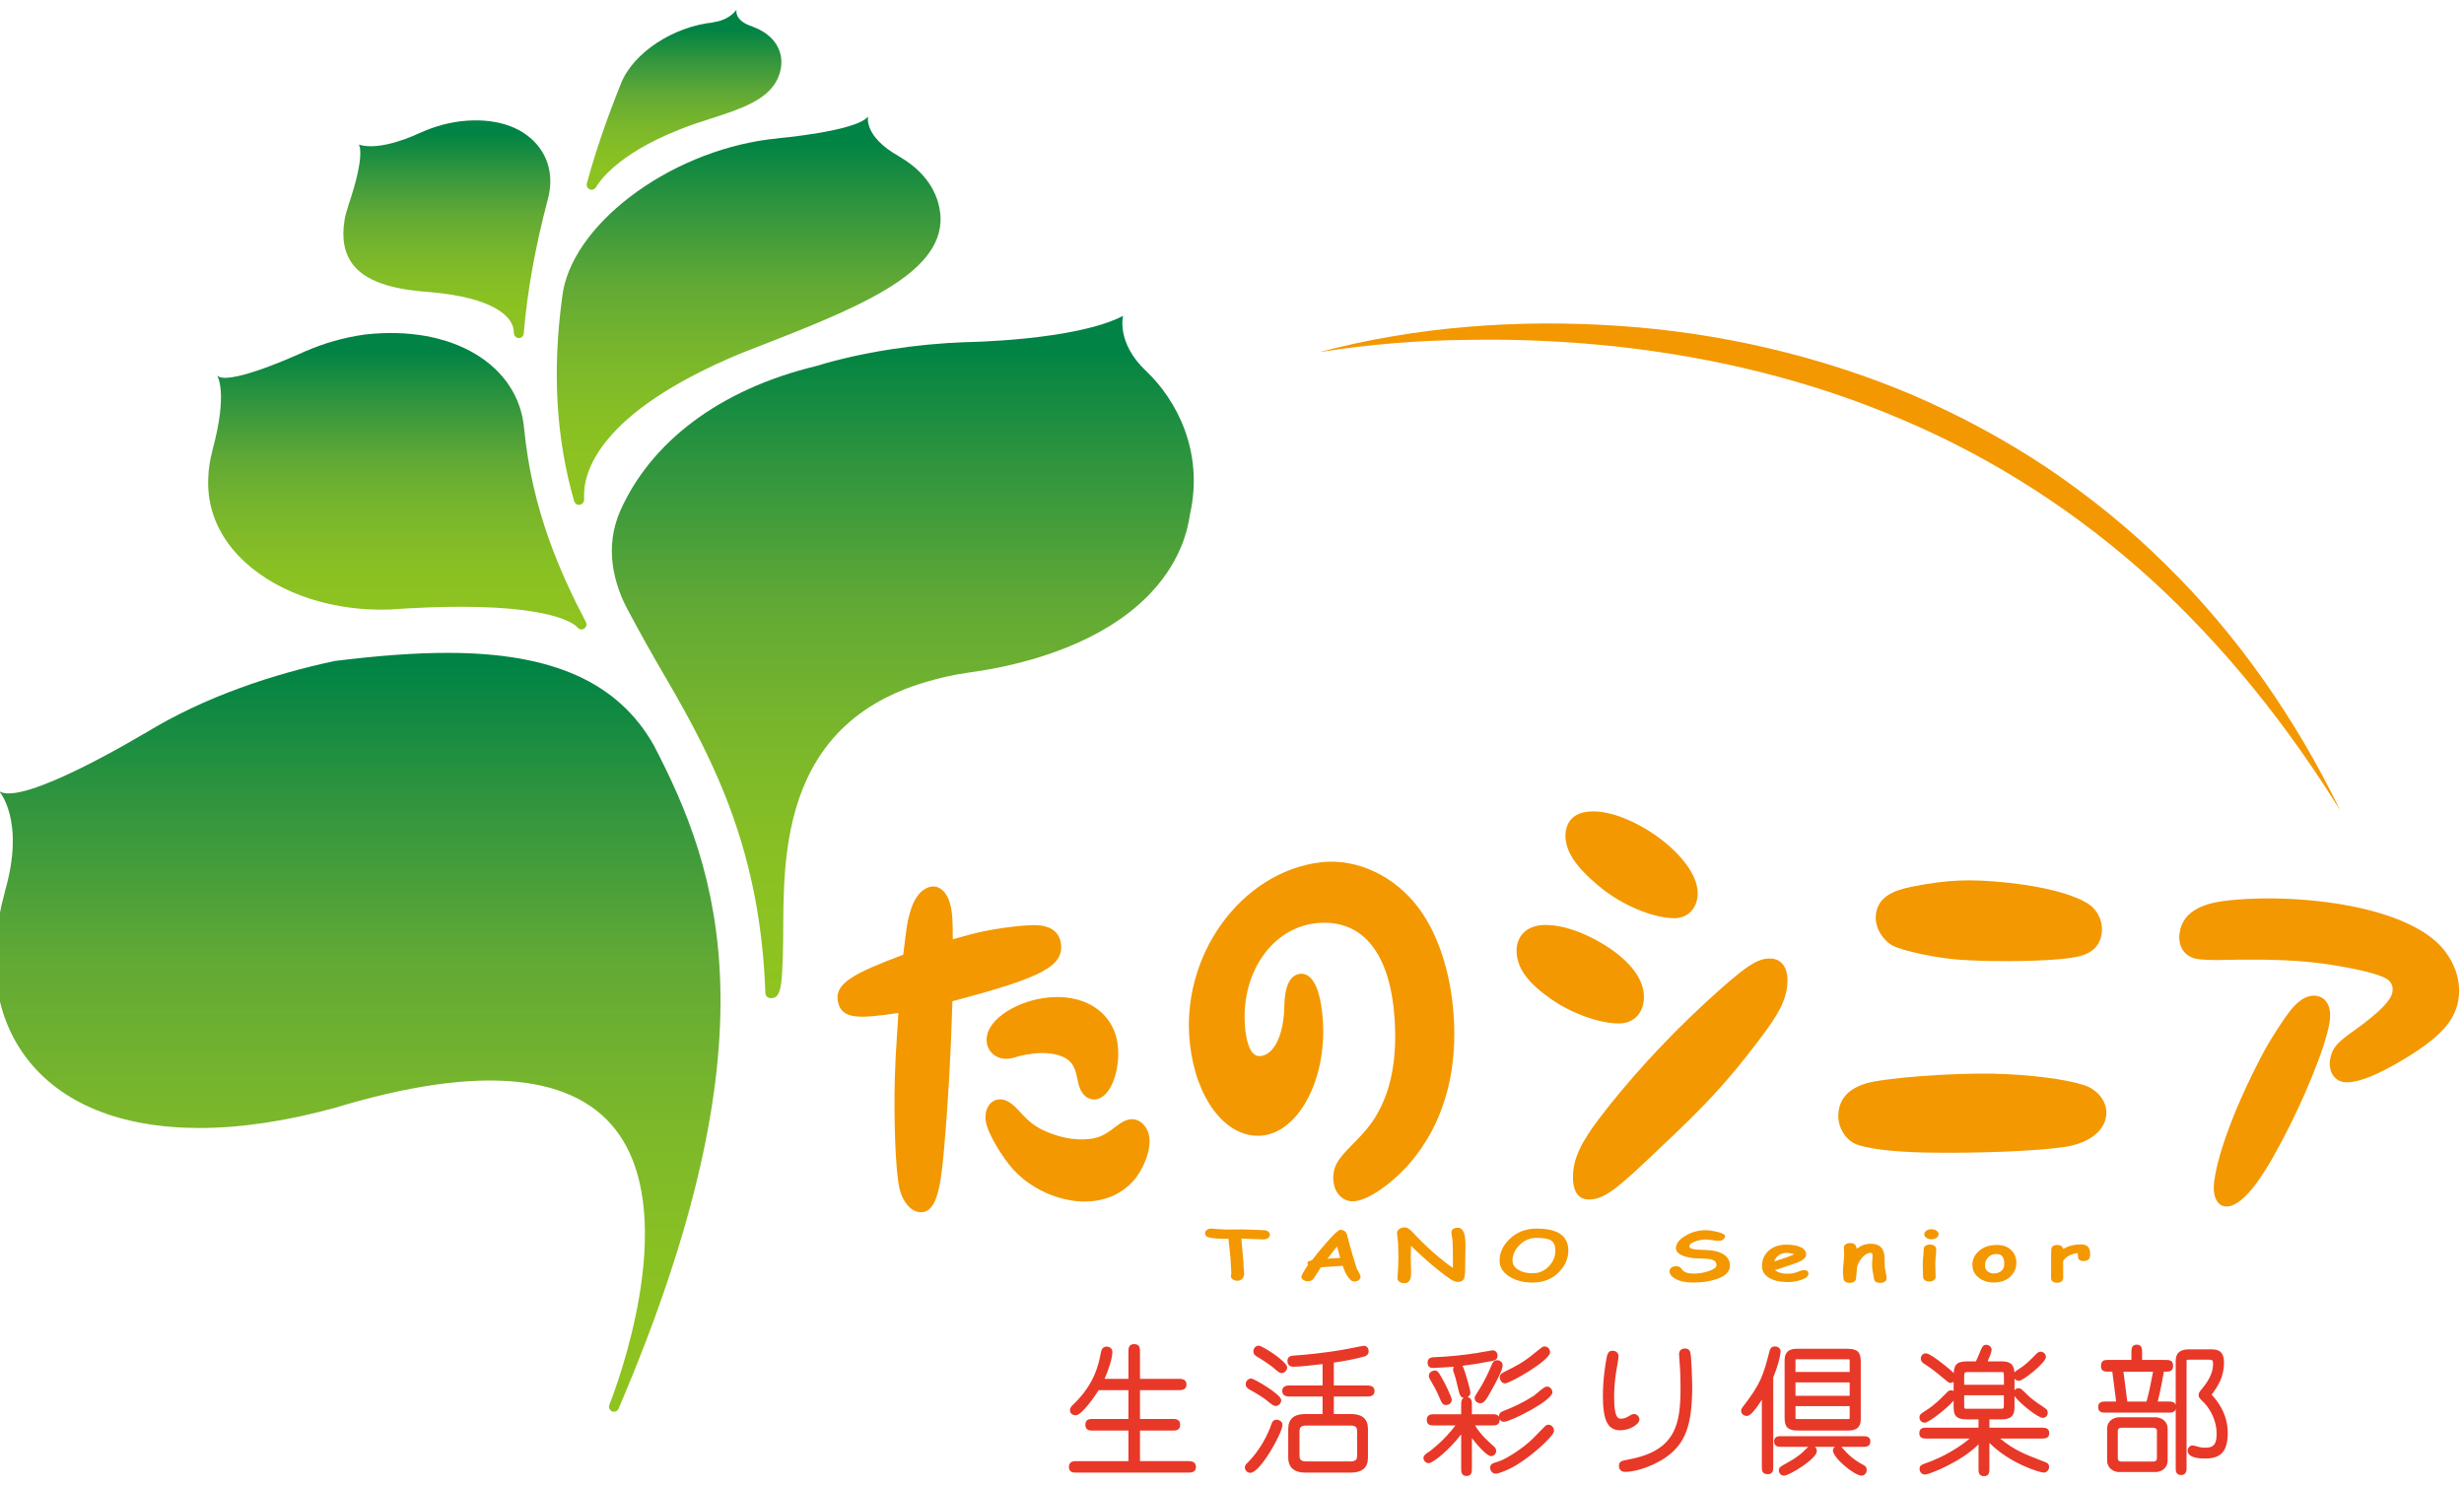
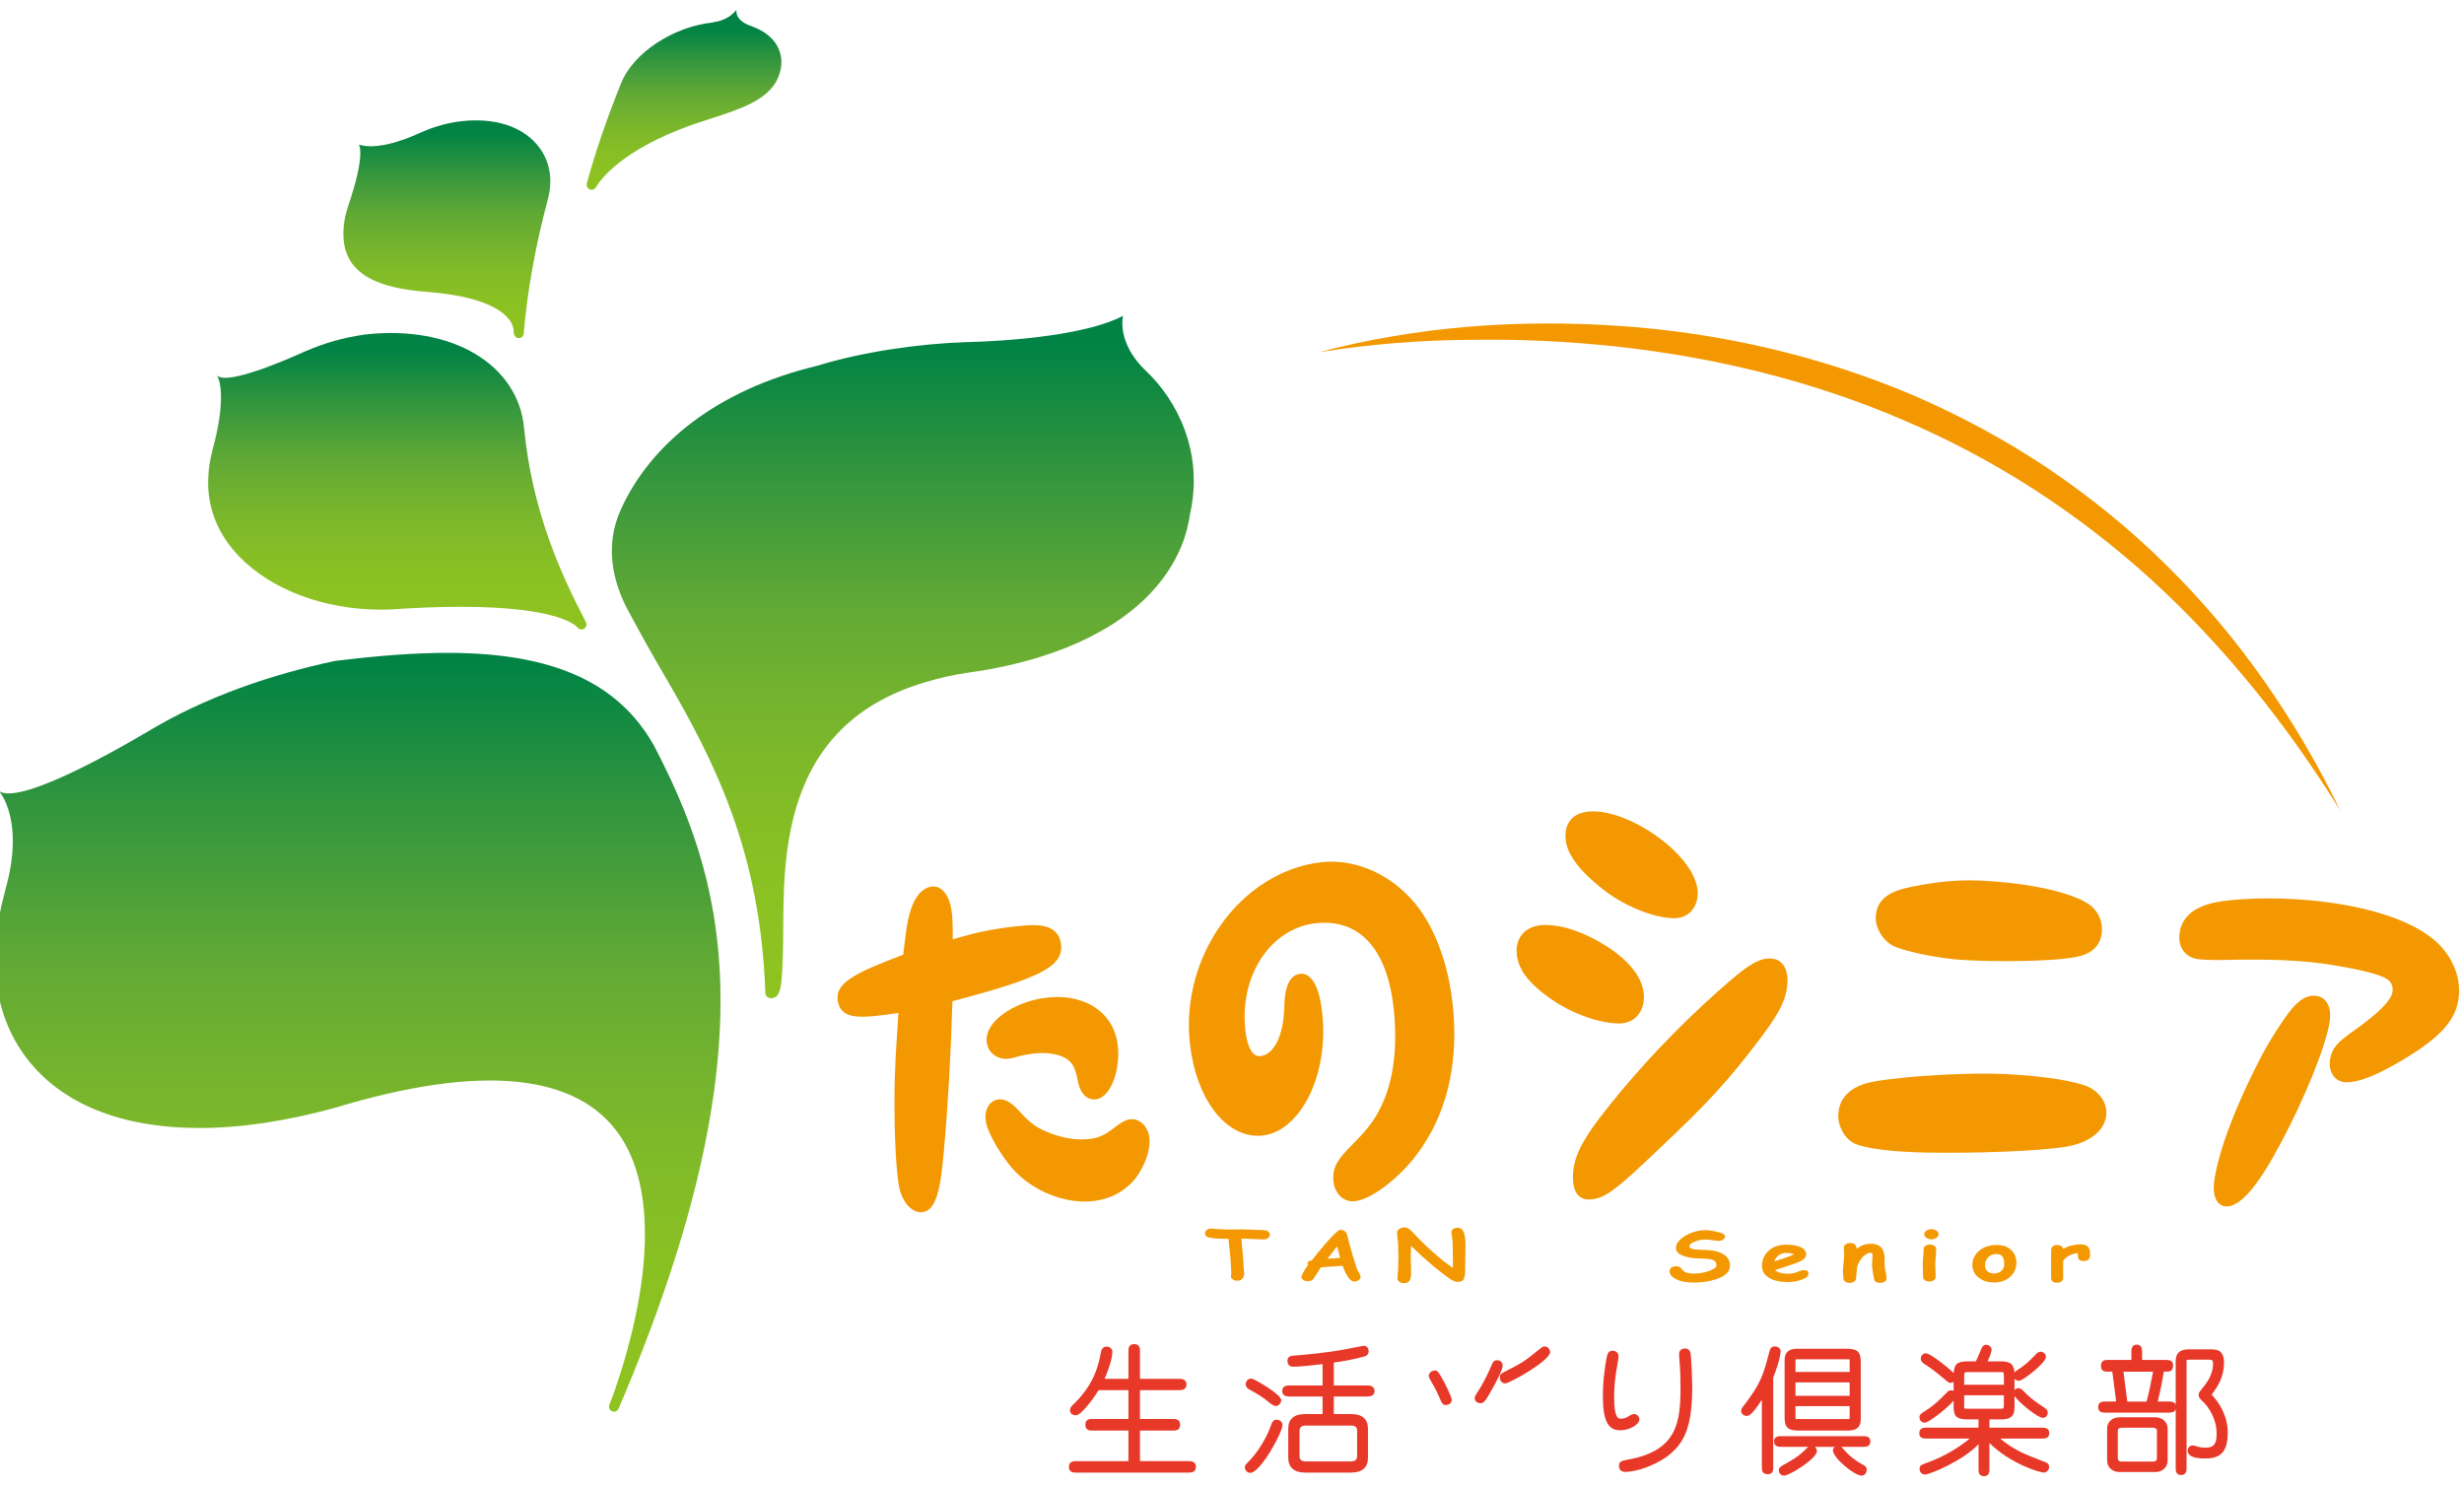
<svg xmlns="http://www.w3.org/2000/svg" version="1.1" id="ラフ" x="0px" y="0px" width="252px" height="152px" viewBox="0 0 252 152" enable-background="new 0 0 252 152" xml:space="preserve">
  <g>
    <g>
      <g>
        <g>
          <g>
            <path fill="#F39800" d="M100.932,106.709c0.17,1.033,1.129,1.711,2.229,1.588c0.188-0.022,0.635-0.116,0.998-0.242       c0.495-0.132,1.123-0.238,1.602-0.292c1.453-0.164,2.836,0.106,3.529,0.703c0.419,0.352,0.687,0.782,0.929,2.053       c0.337,1.893,1.436,1.968,1.763,1.946c1.661-0.107,2.633-3.143,2.33-5.591c-0.418-3.388-3.54-5.387-7.582-4.781       C103.627,102.557,100.564,104.553,100.932,106.709z" />
            <path fill="#F39800" d="M115.704,114.489c-0.495,0.028-0.949,0.251-1.679,0.816c-1.184,0.932-1.827,1.18-3.144,1.243       c-1.209,0.057-2.626-0.245-3.907-0.81c-1.06-0.455-1.733-0.967-2.684-2.031c-0.728-0.804-1.373-1.313-2.143-1.247       c-0.944,0.088-1.521,1.092-1.318,2.285c0.219,1.269,1.684,3.636,2.788,4.87c1.783,1.971,4.653,3.3,7.34,3.293       c1.949-0.013,3.629-0.694,4.869-2.019c0.979-1.039,1.898-3.039,1.721-4.521C117.417,115.268,116.607,114.439,115.704,114.489z" />
            <path fill="#F39800" d="M108.504,96.522c-0.153-1.102-0.911-1.739-2.257-1.871c-0.95-0.096-3.699,0.201-5.765,0.641       c-0.769,0.163-1.443,0.335-3.039,0.788c-0.005-1.844-0.037-2.397-0.15-3.071c-0.321-1.897-1.33-2.516-2.184-2.287       c-0.979,0.262-1.692,1.232-2.102,2.822c-0.223,0.809-0.302,1.335-0.63,4.114c-5.083,1.918-7.083,2.951-6.675,4.837       c0.4,1.824,2.206,1.705,6.179,1.125c-0.029,0.458-0.059,0.917-0.087,1.375c-0.183,2.822-0.23,3.616-0.281,5.318       c-0.105,4.044,0.051,9.211,0.452,11.126c0.313,1.504,1.223,2.559,2.209,2.565c1.515,0.003,1.994-2.167,2.342-6.075       c0.444-4.963,0.729-9.927,0.89-15.515C106.489,100.022,108.824,98.845,108.504,96.522z" />
            <path fill="#F39800" d="M135.138,88.195c-8.319,0.979-14.45,9.715-13.44,18.578c0.604,5.541,3.571,9.49,7.056,9.408       c3.913-0.087,6.966-5.619,6.535-11.854c-0.308-4.238-1.566-4.775-2.29-4.716c-1.594,0.135-1.639,2.665-1.652,3.481       c-0.085,2.879-1.083,4.857-2.495,4.942c-1.117,0.066-1.428-1.969-1.507-2.848c-0.529-5.522,2.688-10.304,7.334-10.76       c4.761-0.446,7.595,3.191,7.967,10.101c0.197,3.494-0.279,6.354-1.418,8.702c-0.731,1.473-1.338,2.267-3.078,4.012       c-1.344,1.365-1.881,2.151-1.783,3.522c0.092,1.23,0.919,2.122,1.963,2.122c1.63,0.003,4.337-2.078,6.052-4.128       c3.069-3.717,4.565-8.498,4.331-14.102c-0.197-4.618-1.449-8.809-3.591-11.73C142.655,89.603,138.802,87.796,135.138,88.195z" />
            <path fill="#F39800" d="M181.076,98.051c-1.354-0.035-2.543,0.725-6.839,4.684c-4.039,3.735-7.851,7.946-10.771,11.794       c-1.686,2.264-2.632,3.972-2.598,6.016c0.015,0.804,0.242,2.147,1.616,2.151c1.609,0,2.865-1.042,7.216-5.2       c4.8-4.511,7.002-6.881,10.129-11.016c1.959-2.574,2.925-4.125,2.982-6.094C182.844,99.282,182.409,98.086,181.076,98.051z" />
            <path fill="#F39800" d="M168.13,102.001c-0.002-1.677-1.123-3.334-3.376-4.914c-2.406-1.629-4.912-2.521-6.839-2.467       c-2.128,0.063-2.845,1.5-2.81,2.699c0.047,1.718,1.138,3.199,3.494,4.854c2.058,1.463,4.983,2.527,6.981,2.518       C167.34,104.685,168.13,103.335,168.13,102.001z" />
            <path fill="#F39800" d="M163.585,90.689c2.218,1.857,5.415,3.223,7.643,3.238c0.808,0.006,1.495-0.335,1.933-0.966       c0.316-0.456,0.484-1.038,0.467-1.646c-0.069-3.695-6.771-8.427-10.826-8.314c-2.479,0.057-2.713,1.807-2.699,2.554       C160.13,87.152,161.251,88.772,163.585,90.689z" />
            <path fill="#F39800" d="M193.575,96.736c1.208,0.583,4.437,1.256,6.774,1.432c3.731,0.264,9.352,0.169,11.563-0.21       c0.768-0.116,2.824-0.408,3.044-2.565c0.131-1.285-0.506-2.475-1.657-3.103c-1.506-0.86-4.278-1.594-7.806-1.981       c-3.984-0.43-6.358-0.337-10.116,0.427c-1.7,0.352-3.443,1.011-3.538,3.023C191.778,95.019,192.666,96.255,193.575,96.736z" />
            <path fill="#F39800" d="M213.615,111.189c-1.303-0.59-4.504-1.111-8.352-1.313c-3.651-0.197-10.154,0.154-13.629,0.76       c-2.337,0.446-3.552,1.598-3.627,3.388c-0.05,1.206,0.667,2.474,1.672,2.954c1.127,0.518,3.888,0.857,7.395,0.923       c5.145,0.091,11.295-0.157,14.008-0.568c2.488-0.352,4.151-1.585,4.329-3.243C215.537,112.938,214.843,111.805,213.615,111.189       z" />
            <path fill="#F39800" d="M236.945,101.875c-1.203-0.201-2.173,0.816-2.803,1.62c-0.708,0.926-1.796,2.612-2.535,3.939       c-2.938,5.504-4.729,10.37-5.146,13.336c-0.255,1.821,0.439,2.64,1.24,2.644c1.485,0.012,3.355-2.286,5.62-6.599       c2.243-4.191,4.477-9.56,4.921-12.184C238.551,102.816,237.774,102.017,236.945,101.875z" />
            <path fill="#F39800" d="M249.799,96.986c-1.396-1.625-4-3.012-7.739-3.941c-3.944-0.986-9.308-1.421-13.952-0.96       c-2.265,0.213-4.896,0.861-5.206,3.436c-0.164,1.362,0.586,2.398,1.863,2.584c0.463,0.066,1.257,0.098,1.901,0.101       c7.199-0.173,10.058,0.123,13.856,0.857c2.556,0.512,3.42,0.92,3.733,1.19c0.365,0.279,0.519,0.738,0.421,1.256       c-0.121,0.668-0.946,1.82-4.104,4.043c-1.449,1.039-2.059,1.607-2.262,2.788c-0.209,1.231,0.418,2.242,1.454,2.354       c1.701,0.186,4.68-1.435,6.927-2.863c2.818-1.805,4.273-3.35,4.68-5.274C251.776,100.66,251.213,98.657,249.799,96.986z" />
          </g>
        </g>
        <path fill="#F39800" d="M134.926,36.023c9.925-2.631,20.348-3.387,30.652-2.688c10.313,0.697,20.567,3.051,30.143,7.121     c4.771,2.069,9.372,4.542,13.699,7.434c4.305,2.918,8.378,6.188,12.064,9.852c7.426,7.276,13.377,15.93,17.87,25.183     c-5.42-8.74-11.841-16.786-19.327-23.63c-7.5-6.82-16.082-12.383-25.372-16.326c-9.271-3.994-19.193-6.401-29.265-7.516     c-5.039-0.54-10.124-0.782-15.215-0.688C145.084,34.805,139.986,35.22,134.926,36.023z" />
      </g>
      <g>
        <path fill="#E83828" d="M121.584,149.462h-4.995v-3.127h3.38c0.254,0,0.73,0,0.73-0.609c0-0.577-0.516-0.577-0.73-0.577h-3.38     V142.2h4.026c0.182,0,0.729,0,0.729-0.577c0-0.578-0.547-0.578-0.729-0.578h-4.026v-2.819c0-0.257,0-0.734-0.591-0.734     c-0.59,0-0.59,0.478-0.59,0.734v2.819h-2.438c0.359-0.829,0.797-2.063,0.797-2.766c0-0.336-0.3-0.533-0.587-0.533     c-0.453,0-0.54,0.389-0.568,0.518l-0.013,0.06c-0.237,1.221-0.635,3.271-2.881,5.391c-0.162,0.163-0.287,0.304-0.287,0.53     c0,0.323,0.231,0.524,0.603,0.524c0.604,0,1.949-1.962,2.334-2.568h3.04v2.948h-3.689c-0.25,0-0.716,0-0.716,0.606     c0,0.581,0.503,0.581,0.716,0.581h3.689v3.127h-5.358c-0.2,0-0.73,0-0.73,0.581c0,0.59,0.475,0.59,0.73,0.59h11.534     c0.179,0,0.728,0,0.728-0.578C122.312,149.663,122.065,149.462,121.584,149.462z" />
        <g>
          <path fill="#E83828" d="M127.751,142.119c0.925,0.512,1.341,0.785,1.615,0.983c0.024,0.019,0.063,0.053,0.115,0.097      c0.565,0.475,0.803,0.625,0.98,0.625c0.307,0,0.575-0.283,0.575-0.609c0-0.565-2.762-2.201-3.074-2.201      c-0.381,0-0.559,0.348-0.559,0.581C127.404,141.909,127.639,142.05,127.751,142.119z" />
          <path fill="#E83828" d="M139.862,141.724h-3.449v-2.342c0.81-0.116,2.141-0.333,3.128-0.628      c0.355-0.101,0.435-0.342,0.435-0.528c0-0.389-0.263-0.565-0.503-0.565c-0.086,0-1.672,0.327-1.682,0.327      c-2.439,0.449-4.467,0.603-5.457,0.678c-0.197,0.013-0.663,0.042-0.663,0.519c0,0.229,0.075,0.622,0.589,0.622      c0.661,0,2.076-0.157,3.002-0.27v2.188h-3.409c-0.475,0-0.715,0.188-0.715,0.562c0,0.258,0.121,0.565,0.715,0.565h3.409v1.793      h-1.77c-1.152,0-1.74,0.508-1.74,1.519v2.948c0,0.693,0.304,1.522,1.74,1.522h4.674c1.152,0,1.74-0.515,1.74-1.522v-2.948      c0-1.011-0.588-1.519-1.74-1.519h-1.753v-1.793h3.449c0.475,0,0.715-0.188,0.715-0.565      C140.577,142.031,140.453,141.724,139.862,141.724z M138.138,145.823c0.582,0,0.659,0.27,0.659,0.565v2.54      c0,0.276-0.077,0.563-0.659,0.563h-4.573c-0.581,0-0.662-0.286-0.662-0.563v-2.54c0-0.276,0.081-0.565,0.662-0.565H138.138z" />
          <path fill="#E83828" d="M130.575,145.22c-0.263,0-0.44,0.148-0.538,0.439c-0.371,1.13-1.233,2.785-2.53,4.05      c-0.1,0.097-0.19,0.207-0.19,0.402c0,0.26,0.228,0.549,0.551,0.549c1.033,0,3.298-4.119,3.298-4.907      C131.165,145.35,130.706,145.22,130.575,145.22z" />
-           <path fill="#E83828" d="M128.565,138.775c0.16,0.091,1.106,0.669,1.65,1.12c0.585,0.497,0.659,0.56,0.85,0.56      c0.297,0,0.578-0.276,0.578-0.565c0-0.64-2.577-2.241-2.894-2.241c-0.314,0-0.562,0.261-0.562,0.59      C128.188,138.565,128.463,138.719,128.565,138.775z" />
        </g>
        <g>
          <path fill="#E83828" d="M153.386,140.888c0,0.204,0.135,0.622,0.548,0.622c0.48,0,4.601-2.333,4.601-3.199      c0-0.276-0.23-0.581-0.562-0.581c-0.179,0-0.269,0.075-0.435,0.21l-0.122,0.095c-1.531,1.271-1.992,1.503-3.364,2.197      l-0.172,0.088C153.604,140.455,153.386,140.568,153.386,140.888z" />
          <path fill="#E83828" d="M152.562,139.613l-0.031,0.066c-0.388,0.913-0.604,1.334-1.043,2.119      c-0.024,0.047-0.088,0.145-0.16,0.261c-0.409,0.628-0.512,0.813-0.512,0.945c0,0.348,0.309,0.537,0.603,0.537      c0.266,0,0.521-0.251,0.815-0.785c1.013-1.768,1.446-2.687,1.446-3.076c0-0.374-0.284-0.537-0.563-0.537      C152.771,139.143,152.684,139.341,152.562,139.613z" />
-           <path fill="#E83828" d="M153.021,148.419c0-0.241-0.142-0.374-0.269-0.487c-0.481-0.423-1.342-1.183-1.894-2.122h1.799      c0.231,0,0.712,0,0.712-0.549c0-0.031-0.003-0.06-0.003-0.085c0.095,0.169,0.271,0.267,0.438,0.267      c0.656,0,4.967-2.166,4.967-3.029c0-0.195-0.168-0.578-0.562-0.578c-0.185,0-0.426,0.176-1.012,0.671      c-0.142,0.123-0.263,0.223-0.319,0.264c-1.303,0.823-2.065,1.133-3.252,1.617c-0.207,0.085-0.328,0.273-0.328,0.521      c0,0.003,0,0.009,0,0.016c-0.135-0.258-0.44-0.258-0.641-0.258h-2.124v-1.014c0-0.223,0-0.678-0.45-0.731      c0.213-0.101,0.297-0.305,0.297-0.456c0-0.311-0.456-1.827-0.54-2.066c-0.116-0.352-0.185-0.568-0.284-0.69      c0.834-0.098,1.768-0.245,2.955-0.475c0.29-0.053,0.649-0.122,0.649-0.574c0-0.298-0.222-0.537-0.503-0.537      c-0.034,0-0.044,0-0.831,0.142c-0.364,0.063-0.737,0.128-0.833,0.145c-1.551,0.239-3.003,0.377-4.34,0.42      c-0.213,0.013-0.65,0.038-0.65,0.562c0,0.339,0.197,0.54,0.529,0.54c0.031,0,0.062-0.003,0.08-0.003      c0.726-0.031,1.387-0.069,2.084-0.128c-0.053,0.081-0.084,0.175-0.084,0.282c0,0.084,0,0.16,0.043,0.251      c0.163,0.405,0.3,0.967,0.51,1.858c0.109,0.449,0.185,0.757,0.527,0.795c-0.253,0.141-0.253,0.479-0.253,0.665v1.014h-2.802      c-0.216,0-0.719,0-0.719,0.578c0,0.564,0.45,0.564,0.719,0.564h2.221c-1.252,1.655-2.661,2.662-2.664,2.666      c-0.466,0.279-0.612,0.446-0.612,0.691c0,0.207,0.208,0.505,0.534,0.505c0.45,0,2.123-1.388,3.323-2.945v3.522      c0,0.258,0,0.735,0.55,0.735c0.544,0,0.544-0.477,0.544-0.735v-3.139c0.56,0.726,1.53,1.843,1.965,1.843      C152.777,148.954,153.021,148.705,153.021,148.419z" />
          <path fill="#E83828" d="M147.885,143.723c0.291,0,0.591-0.198,0.591-0.534c0-0.273-0.747-1.836-1.168-2.508      c-0.166-0.273-0.301-0.493-0.566-0.493c-0.037,0-0.071,0.006-0.103,0.016c-0.234,0.044-0.51,0.213-0.51,0.543      c0,0.128,0.069,0.264,0.144,0.392c0.444,0.766,0.588,1.017,0.885,1.692C147.457,143.534,147.541,143.723,147.885,143.723z" />
-           <path fill="#E83828" d="M158.365,145.738c-0.068,0-0.131,0.007-0.218,0.054c-0.057,0.025-0.098,0.06-0.797,0.772      c-0.175,0.185-0.356,0.367-0.497,0.508c-1.056,1.086-2.893,2.198-3.489,2.386c-0.756,0.235-0.962,0.298-0.962,0.696      c0,0.192,0.144,0.59,0.588,0.59c0.259,0,1.343-0.379,2.414-1.077c1.396-0.897,3.215-2.537,3.478-3.127      c0.044-0.1,0.047-0.16,0.047-0.223C158.929,146.043,158.688,145.738,158.365,145.738z" />
        </g>
        <g>
          <path fill="#E83828" d="M167.666,145.192c0-0.292-0.26-0.549-0.547-0.549c-0.185,0-0.355,0.1-0.587,0.248      c-0.234,0.17-0.55,0.229-0.762,0.229c-0.241,0-0.688,0-0.688-2.2c0-0.792,0.062-1.614,0.193-2.512      c0.013-0.076,0.044-0.248,0.078-0.461c0.1-0.578,0.178-1.03,0.178-1.215c0-0.333-0.256-0.565-0.615-0.565      c-0.432,0-0.534,0.349-0.612,0.766c-0.112,0.594-0.372,2.157-0.372,3.833c0,2.546,0.5,3.541,1.783,3.541      C166.645,146.307,167.666,145.723,167.666,145.192z" />
          <path fill="#E83828" d="M172.336,137.94c-0.387,0-0.615,0.223-0.615,0.597c0,0.029,0.004,0.101,0.013,0.201l0.013,0.211      c0.112,1.309,0.125,2.276,0.125,2.973c0,3.626-0.388,6.471-5.313,7.372c-0.716,0.135-0.984,0.182-0.984,0.662      c0,0.371,0.243,0.606,0.618,0.606c1.344,0,3.168-0.775,4.205-1.503c1.996-1.435,2.671-3.284,2.671-7.333      c0-0.032-0.063-3.143-0.216-3.463C172.777,138.06,172.58,137.94,172.336,137.94z" />
        </g>
        <g>
          <path fill="#E83828" d="M183.936,146.335h4.951c0.532,0,1.419,0,1.419-1.187v-5.852c0-1.005-0.344-1.328-1.419-1.328h-4.951      c-0.531,0-1.418,0-1.418,1.187v5.852C182.518,146.012,182.864,146.335,183.936,146.335z M183.63,140.339v-1.143      c0-0.101,0.012-0.135,0.009-0.135c0.041-0.02,0.19-0.02,0.311-0.02h5.066c0.105,0,0.135,0.02,0.135,0.02      c0.019,0.028,0.019,0.159,0.019,0.248v1.03H183.63z M183.63,142.778v-1.366h5.539v1.366H183.63z M189.016,145.161h-5.066      c-0.12,0-0.27,0-0.301-0.016c0,0-0.019-0.032-0.019-0.151v-1.156h5.539v1.055c0,0.088,0,0.22-0.016,0.248      C189.15,145.142,189.125,145.161,189.016,145.161z" />
          <path fill="#E83828" d="M181.524,137.73c-0.413,0-0.497,0.295-0.544,0.461c-0.652,2.487-0.871,3.325-2.756,5.745      c-0.074,0.101-0.152,0.21-0.152,0.38c0,0.298,0.247,0.521,0.574,0.521c0.141,0,0.5,0,1.543-1.658v6.888      c0,0.311,0,0.731,0.616,0.731c0.55,0,0.55-0.474,0.55-0.731v-9.167c0.627-1.554,0.756-2.483,0.756-2.646      C182.111,137.909,181.817,137.73,181.524,137.73z" />
          <path fill="#E83828" d="M190.559,146.91h-8.388c-0.257,0-0.731,0-0.731,0.537c0,0.553,0.493,0.553,0.731,0.553h2.769      c-0.089,0.075-0.213,0.194-0.407,0.383c-0.581,0.581-1.162,0.926-1.918,1.347c-0.513,0.276-0.685,0.374-0.685,0.678      c0,0.267,0.182,0.537,0.535,0.537c0.537,0,3.352-1.724,3.352-2.512c0-0.176-0.081-0.333-0.203-0.433h2.053      c-0.125,0.091-0.209,0.226-0.209,0.364c0,0.766,2.205,2.581,2.921,2.581c0.256,0,0.534-0.189,0.534-0.609      c0-0.264-0.163-0.386-0.338-0.48c-1.184-0.618-1.837-1.381-1.959-1.532l-0.044-0.05c-0.103-0.116-0.185-0.209-0.269-0.272h2.256      c0.237,0,0.73,0,0.73-0.553C191.289,146.91,190.796,146.91,190.559,146.91z" />
        </g>
        <g>
          <path fill="#E83828" d="M209.581,146.602c0-0.565-0.513-0.565-0.731-0.565h-5.386v-0.844h1.209c1.358,0,1.358-0.748,1.358-1.469      v-0.917c0.487,0.7,2.391,2.229,2.878,2.229c0.294,0,0.519-0.216,0.519-0.509c0-0.185-0.081-0.329-0.141-0.383      c-0.038-0.038-0.1-0.082-0.372-0.263c-0.084-0.057-0.159-0.107-0.203-0.139c-0.411-0.267-1.024-0.712-1.396-1.089      c-0.575-0.574-0.65-0.65-0.891-0.65c-0.16,0-0.3,0.082-0.395,0.205v-1.187c0.101,0.141,0.266,0.223,0.479,0.223      c0.378,0,2.733-1.836,2.733-2.439c0-0.349-0.315-0.537-0.547-0.537c-0.219,0-0.382,0.167-0.456,0.248      c-0.79,0.804-1.084,1.103-1.94,1.648c-0.09,0.057-0.198,0.123-0.274,0.226c-0.068-1.048-0.678-1.133-1.468-1.133h-1.274      c0.19-0.43,0.406-0.969,0.406-1.186c0-0.276-0.25-0.506-0.547-0.506c-0.322,0-0.409,0.198-0.532,0.468      c-0.28,0.694-0.337,0.816-0.53,1.224h-0.806c-0.966,0-1.409,0.173-1.466,1.196c-0.065-0.072-0.15-0.15-0.25-0.242      c-0.662-0.578-2.162-1.773-2.576-1.773c-0.313,0-0.535,0.22-0.535,0.534s0.222,0.455,0.363,0.546      c0.833,0.549,0.996,0.684,2.049,1.551l0.203,0.169c0.178,0.151,0.259,0.22,0.419,0.22c0.118,0,0.231-0.041,0.321-0.113v0.942      c-0.074-0.044-0.163-0.069-0.253-0.069c-0.234,0-0.318,0.091-0.519,0.304c-0.659,0.666-1.234,1.237-2.015,1.727      c-0.569,0.364-0.706,0.449-0.706,0.732c0,0.36,0.274,0.552,0.546,0.552c0.378,0,2.222-1.403,2.946-2.257v0.421      c0,0.982,0.063,1.497,1.431,1.497h1.118v0.844h-5.342c-0.212,0-0.718,0-0.718,0.565c0,0.55,0.483,0.55,0.718,0.55h4.431      c-0.919,0.804-2.585,1.843-4.334,2.467c-0.587,0.208-0.784,0.276-0.784,0.631c0,0.336,0.234,0.581,0.563,0.581      c0.443,0,3.755-1.328,5.467-3.095v2.546c0,0.251,0,0.719,0.566,0.719c0.546,0,0.546-0.487,0.546-0.719v-2.69      c2.084,2.122,5.174,3.042,5.558,3.042c0.322,0,0.547-0.298,0.547-0.565c0-0.358-0.209-0.443-0.594-0.587l-0.053-0.019      c-1.814-0.697-2.891-1.105-4.364-2.311h4.292C209.106,147.151,209.581,147.151,209.581,146.602z M200.883,141.651v-0.989      c0-0.295,0.104-0.308,0.422-0.308h3.309c0.31,0,0.31,0,0.325,0.305c0.013,0.285,0.013,0.7,0.01,0.992H200.883z M200.883,142.725      h4.056v0.971c0,0.383-0.019,0.411-0.31,0.411h-3.42c-0.326,0-0.326,0-0.326-0.383V142.725z" />
        </g>
        <g>
          <path fill="#E83828" d="M220.468,144.979h-3.748c-0.592,0-1.219,0.402-1.219,1.143v3.295c0,0.726,0.618,1.159,1.219,1.159h3.748      c0.6,0,1.222-0.433,1.222-1.159v-3.295C221.689,145.405,221.067,144.979,220.468,144.979z M220.593,146.319v2.901      c0,0.003-0.01,0.286-0.378,0.286h-3.239c-0.278,0-0.382-0.173-0.382-0.286v-2.901c0-0.075,0.072-0.27,0.382-0.27h3.239      C220.493,146.049,220.593,146.212,220.593,146.319z" />
          <path fill="#E83828" d="M226.188,142.662c0.613-0.819,1.266-1.764,1.266-3.296c0-1.337-0.834-1.337-1.387-1.337h-2.205      c-1.348,0-1.348,0.876-1.348,1.296v4.398c-0.1-0.355-0.475-0.355-0.688-0.355h-1.151c0.321-1.266,0.54-2.518,0.63-3.058h0.216      c0.321,0,0.728,0,0.728-0.631c0-0.565-0.475-0.565-0.728-0.565h-2.443v-0.835c0-0.235,0-0.731-0.546-0.731      c-0.547,0-0.547,0.512-0.547,0.731v0.835h-2.399c-0.3,0-0.716,0-0.716,0.634c0,0.562,0.466,0.562,0.716,0.562h0.444      c0.064,0.549,0.23,1.805,0.34,2.631l0.053,0.427h-1.118c-0.25,0-0.719,0-0.719,0.565c0,0.568,0.469,0.568,0.719,0.568h6.522      c0.213,0,0.588,0,0.688-0.358v6.025c0,0.232,0,0.719,0.547,0.719c0.563,0,0.563-0.524,0.563-0.719v-10.803      c0-0.101,0-0.226,0.01-0.249c0.006-0.006,0.053-0.031,0.269-0.031h2.021c0.379,0,0.41,0.113,0.41,0.465      c0,0.719-0.338,1.526-0.95,2.279l-0.109,0.138c-0.353,0.446-0.415,0.525-0.415,0.725c0,0.264,0.094,0.352,0.487,0.729      l0.071,0.075c0.357,0.339,1.281,1.563,1.281,3.143c0,0.945-0.184,1.453-1.166,1.453c-0.242,0-0.465-0.028-0.627-0.075      c-0.516-0.147-0.575-0.163-0.663-0.163c-0.237,0-0.506,0.213-0.506,0.521c0,0.819,1.362,0.819,1.81,0.819      c1.627,0,2.289-0.766,2.289-2.637C227.834,144.634,226.771,143.265,226.188,142.662z M220.199,140.311l-0.013,0.063      c-0.28,1.488-0.35,1.846-0.653,2.995h-1.968c-0.138-1.014-0.271-2.041-0.394-3.058H220.199z" />
        </g>
      </g>
      <g>
        <path fill="#F39800" d="M129.218,126.78c-0.241,0-0.615-0.013-1.13-0.038c-0.492-0.025-0.868-0.038-1.129-0.034     c0.014,0.266,0.056,0.741,0.124,1.421c0.068,0.603,0.101,1.08,0.101,1.429c0,0.079,0.01,0.198,0.031,0.355     c0.022,0.156,0.033,0.276,0.033,0.354c0,0.172-0.049,0.333-0.148,0.474c-0.127,0.18-0.31,0.268-0.544,0.268     c-0.171,0-0.321-0.041-0.452-0.123c-0.145-0.091-0.217-0.205-0.217-0.342c0-0.035,0.008-0.085,0.022-0.151     c0.016-0.066,0.022-0.116,0.022-0.151c0-0.106-0.01-0.27-0.028-0.486c-0.022-0.216-0.032-0.383-0.032-0.493     c0-0.311-0.032-0.735-0.097-1.269c-0.074-0.616-0.118-1.039-0.132-1.274h-0.239c-0.691,0-1.241-0.038-1.646-0.113     c-0.343-0.061-0.516-0.214-0.516-0.459c0-0.116,0.057-0.226,0.167-0.32c0.13-0.112,0.301-0.166,0.512-0.153     c0.107,0.003,0.355,0.025,0.74,0.06c0.306,0.025,0.553,0.037,0.743,0.037c0.187,0,0.472-0.003,0.847-0.006     c0.377-0.006,0.659-0.009,0.85-0.009c0.233,0,0.587,0.012,1.06,0.038c0.472,0.025,0.824,0.038,1.059,0.038     c0.188,0,0.341,0.043,0.469,0.135c0.124,0.091,0.188,0.204,0.188,0.339c0,0.132-0.063,0.245-0.188,0.336     C129.559,126.732,129.405,126.78,129.218,126.78z" />
        <path fill="#F39800" d="M138.483,131.087c-0.243-0.006-0.49-0.223-0.737-0.653c-0.166-0.276-0.307-0.594-0.425-0.951     c-0.229,0.025-0.603,0.05-1.124,0.075c-0.488,0.025-0.864,0.056-1.125,0.091c-0.142,0.257-0.392,0.644-0.744,1.162     c-0.138,0.167-0.324,0.251-0.564,0.251c-0.173,0-0.326-0.044-0.461-0.132c-0.137-0.088-0.205-0.197-0.205-0.333     c0-0.123,0.225-0.524,0.678-1.212c-0.044-0.072-0.063-0.141-0.057-0.204c0.013-0.113,0.163-0.201,0.452-0.263     c0.441-0.575,0.929-1.171,1.47-1.787c0.774-0.885,1.249-1.328,1.431-1.328c0.34,0,0.568,0.154,0.683,0.464     c0.063,0.251,0.159,0.625,0.294,1.125c0.188,0.675,0.42,1.444,0.691,2.311c0.022,0.066,0.1,0.22,0.238,0.461     c0.111,0.204,0.166,0.352,0.166,0.452c0,0.136-0.066,0.251-0.201,0.339C138.809,131.046,138.654,131.09,138.483,131.087z      M136.75,127.493c-0.241,0.311-0.574,0.737-0.998,1.277c0.139-0.025,0.355-0.041,0.65-0.056c0.348-0.016,0.566-0.029,0.656-0.038     C136.984,128.371,136.881,127.979,136.75,127.493z" />
        <path fill="#F39800" d="M149.842,130.117c0,0.12-0.027,0.305-0.08,0.556c-0.061,0.302-0.287,0.453-0.677,0.453     c-0.218,0-0.463-0.091-0.736-0.276c-1.193-0.81-2.54-1.947-4.04-3.41c-0.019,0.609-0.027,0.979-0.027,1.118     c0,0.185,0.006,0.461,0.017,0.832c0.011,0.374,0.016,0.653,0.016,0.835c0,0.691-0.222,1.036-0.669,1.036     c-0.226,0-0.406-0.053-0.543-0.16c-0.12-0.091-0.182-0.208-0.182-0.339c0-0.094,0.011-0.232,0.03-0.424     c0.02-0.188,0.031-0.33,0.031-0.423c0-0.138,0.005-0.346,0.02-0.619c0.012-0.276,0.019-0.483,0.019-0.621     c0-0.147-0.007-0.371-0.015-0.666c-0.011-0.295-0.014-0.518-0.014-0.666c0-0.142-0.019-0.349-0.056-0.628     c-0.038-0.276-0.057-0.487-0.057-0.625c0-0.141,0.079-0.267,0.239-0.376c0.16-0.11,0.342-0.167,0.545-0.167     c0.231,0,0.484,0.151,0.762,0.449c1.41,1.513,2.796,2.75,4.166,3.704c0.005-0.075,0.005-0.254,0.005-0.534     c0-1.149-0.016-1.928-0.047-2.329c-0.006-0.07-0.025-0.195-0.06-0.377c-0.031-0.163-0.047-0.292-0.047-0.386     c0-0.32,0.227-0.483,0.68-0.483c0.505,0,0.758,0.587,0.758,1.761c0,0.025-0.004,0.21-0.01,0.556     C149.852,129.094,149.842,129.831,149.842,130.117z" />
-         <path fill="#F39800" d="M156.74,131.194c-0.917,0-1.698-0.198-2.342-0.593c-0.688-0.427-1.032-0.977-1.032-1.651     c0-0.794,0.329-1.52,0.99-2.172c0.74-0.735,1.675-1.102,2.798-1.102c1.082,0,1.891,0.185,2.432,0.559     c0.539,0.374,0.81,0.936,0.81,1.686c0,0.795-0.304,1.514-0.913,2.16C158.782,130.823,157.867,131.194,156.74,131.194z      M157.154,126.623c-0.69,0-1.283,0.251-1.775,0.756c-0.461,0.475-0.691,0.996-0.691,1.57c0,0.386,0.198,0.703,0.6,0.945     c0.385,0.236,0.869,0.352,1.453,0.352c0.683,0,1.249-0.251,1.707-0.757c0.416-0.459,0.626-0.983,0.626-1.57     c0-0.492-0.145-0.832-0.437-1.023C158.357,126.714,157.865,126.623,157.154,126.623z" />
        <path fill="#F39800" d="M173.182,131.194c-0.787,0-1.409-0.132-1.86-0.396c-0.381-0.216-0.57-0.471-0.57-0.759     c0-0.148,0.058-0.27,0.176-0.368c0.118-0.094,0.28-0.145,0.487-0.145c0.279,0,0.482,0.11,0.614,0.323     c0.176,0.286,0.575,0.431,1.198,0.431c0.533,0,1.05-0.088,1.548-0.264c0.519-0.179,0.776-0.377,0.776-0.59     c0-0.295-0.16-0.487-0.482-0.581c-0.23-0.069-0.69-0.11-1.381-0.119c-0.535-0.009-1.017-0.087-1.441-0.229     c-0.573-0.195-0.855-0.471-0.846-0.835c0.01-0.452,0.332-0.873,0.967-1.25c0.636-0.379,1.336-0.571,2.102-0.571     c0.303,0,0.678,0.053,1.125,0.16c0.555,0.129,0.831,0.28,0.831,0.449c0,0.123-0.055,0.229-0.166,0.323     c-0.125,0.104-0.284,0.157-0.481,0.157c-0.144,0-0.362-0.022-0.65-0.069c-0.291-0.047-0.508-0.069-0.658-0.069     c-0.4,0.003-0.781,0.072-1.141,0.216c-0.371,0.145-0.556,0.301-0.556,0.471c0,0.091,0.056,0.163,0.169,0.22     c0.112,0.057,0.281,0.101,0.509,0.12c0.397,0.019,0.792,0.034,1.188,0.053c0.687,0.038,1.23,0.182,1.63,0.437     c0.44,0.279,0.659,0.669,0.659,1.162c0,0.603-0.456,1.061-1.367,1.371C174.867,131.078,174.073,131.194,173.182,131.194z" />
        <path fill="#F39800" d="M182.801,131.144c-0.74,0-1.348-0.135-1.819-0.402c-0.521-0.292-0.78-0.706-0.78-1.243     c0-0.59,0.206-1.089,0.618-1.5c0.46-0.452,1.078-0.679,1.854-0.679c0.539,0,0.988,0.066,1.344,0.198     c0.467,0.172,0.701,0.439,0.701,0.804c0,0.257-0.19,0.486-0.572,0.684c-0.171,0.091-0.521,0.223-1.047,0.399l-1.564,0.521     c0.149,0.122,0.328,0.213,0.54,0.273c0.21,0.063,0.453,0.094,0.726,0.094c0.414,0,0.765-0.066,1.056-0.195     c0.256-0.113,0.462-0.172,0.617-0.172c0.323,0,0.482,0.119,0.482,0.354c0,0.267-0.259,0.483-0.777,0.653     C183.747,131.071,183.288,131.144,182.801,131.144z M182.674,128.167c-0.288,0-0.534,0.072-0.739,0.22     c-0.204,0.144-0.368,0.357-0.493,0.65c0.351-0.113,0.699-0.229,1.047-0.339c0.418-0.145,0.751-0.273,1-0.399     C183.278,128.211,183.008,128.167,182.674,128.167z" />
        <path fill="#F39800" d="M192.297,131.231c-0.381,0-0.593-0.141-0.636-0.424c-0.043-0.241-0.087-0.483-0.13-0.726     c-0.048-0.257-0.071-0.499-0.071-0.728c0-0.061,0.006-0.164,0.017-0.311c0.012-0.148,0.018-0.251,0.018-0.311     c0-0.016,0.003-0.057,0.008-0.125c0.008-0.066,0.011-0.119,0.011-0.163c0-0.192-0.062-0.289-0.185-0.289     c-0.267,0-0.527,0.128-0.784,0.386c-0.254,0.257-0.456,0.581-0.599,0.976c-0.005,0.082-0.02,0.186-0.039,0.317     c-0.016,0.107-0.025,0.214-0.025,0.317c0,0.066-0.01,0.167-0.029,0.301c-0.022,0.135-0.032,0.236-0.032,0.305     c0,0.135-0.059,0.248-0.184,0.339c-0.122,0.088-0.274,0.135-0.462,0.135c-0.185,0-0.339-0.044-0.46-0.135     c-0.12-0.087-0.181-0.201-0.181-0.336c0-0.069-0.01-0.169-0.028-0.304c-0.019-0.132-0.028-0.232-0.028-0.302     c0-0.226,0.021-0.543,0.065-0.951c0.044-0.405,0.065-0.725,0.065-0.955c0-0.069-0.006-0.175-0.016-0.316     c-0.013-0.142-0.018-0.248-0.018-0.317c0-0.131,0.063-0.242,0.188-0.33c0.127-0.088,0.279-0.129,0.464-0.129     c0.404,0,0.621,0.182,0.65,0.55l0.004,0.037c0.452-0.342,0.929-0.515,1.432-0.515c0.585,0,0.989,0.185,1.213,0.556     c0.148,0.248,0.222,0.615,0.222,1.108v0.248c-0.002,0.109-0.004,0.185-0.004,0.229c0,0.182,0.035,0.417,0.101,0.703     c0.065,0.289,0.1,0.521,0.1,0.703c0,0.129-0.062,0.239-0.185,0.324C192.635,131.188,192.479,131.231,192.297,131.231z" />
        <path fill="#F39800" d="M197.927,129.338c0,0.132,0.006,0.348,0.019,0.641c0.009,0.295,0.016,0.508,0.016,0.64     c0,0.138-0.06,0.248-0.183,0.336c-0.12,0.088-0.273,0.132-0.459,0.132c-0.187,0-0.339-0.044-0.46-0.132     c-0.123-0.088-0.183-0.198-0.183-0.336c0-0.132-0.005-0.345-0.016-0.64c-0.013-0.292-0.017-0.508-0.017-0.641     c0-0.208,0.017-0.468,0.048-0.782c0.031-0.311,0.044-0.574,0.044-0.782c0-0.135,0.063-0.245,0.183-0.333     c0.121-0.088,0.274-0.132,0.461-0.132s0.339,0.044,0.459,0.132c0.122,0.087,0.182,0.197,0.182,0.333     c0,0.208-0.016,0.471-0.046,0.782C197.941,128.871,197.927,129.131,197.927,129.338z M197.533,126.771     c-0.198,0-0.372-0.05-0.517-0.151c-0.146-0.101-0.218-0.223-0.218-0.367c0-0.145,0.072-0.27,0.218-0.368     c0.145-0.1,0.318-0.15,0.517-0.15c0.197,0,0.368,0.05,0.514,0.15c0.144,0.098,0.215,0.223,0.215,0.368     c0,0.145-0.071,0.267-0.215,0.367C197.901,126.72,197.73,126.771,197.533,126.771z" />
        <path fill="#F39800" d="M203.913,131.188c-0.574,0-1.066-0.147-1.479-0.446c-0.453-0.323-0.69-0.756-0.712-1.299     c-0.021-0.515,0.165-0.977,0.563-1.378c0.471-0.477,1.127-0.715,1.965-0.715c0.62,0,1.114,0.185,1.479,0.559     c0.327,0.339,0.492,0.753,0.492,1.252c0,0.543-0.192,1.005-0.576,1.388C205.215,130.974,204.638,131.188,203.913,131.188z      M204.19,128.274c-0.38-0.003-0.682,0.128-0.9,0.392c-0.188,0.223-0.279,0.48-0.279,0.775c0,0.283,0.104,0.496,0.317,0.647     c0.165,0.119,0.359,0.179,0.585,0.179c0.27,0,0.502-0.069,0.702-0.207c0.225-0.161,0.345-0.38,0.362-0.656     C205.017,128.654,204.756,128.274,204.19,128.274z" />
        <path fill="#F39800" d="M213.757,128.456c-0.032,0.358-0.246,0.537-0.647,0.537c-0.391,0-0.587-0.154-0.587-0.459l-0.024-0.351     c-0.694,0.082-1.194,0.351-1.495,0.81l0.005,1.761c0,0.132-0.061,0.241-0.182,0.33c-0.121,0.087-0.275,0.131-0.46,0.131     c-0.192,0-0.341-0.047-0.446-0.138c-0.099-0.088-0.15-0.195-0.15-0.323v-2.295c0-0.072,0.003-0.179,0.01-0.324     c0.008-0.144,0.01-0.254,0.01-0.326c0-0.129,0.053-0.239,0.155-0.326c0.104-0.088,0.253-0.132,0.445-0.132     c0.342,0,0.547,0.132,0.613,0.398c0.548-0.304,1.156-0.461,1.825-0.461c0.621,0,0.932,0.311,0.932,0.933     C213.76,128.34,213.758,128.418,213.757,128.456z" />
      </g>
    </g>
    <linearGradient id="SVGID_1_" gradientUnits="userSpaceOnUse" x1="92.332" y1="101.46" x2="92.332" y2="35.422">
      <stop offset="0" style="stop-color:#8FC31F" />
      <stop offset="0.187" style="stop-color:#8AC122" />
      <stop offset="0.389" style="stop-color:#7BB72B" />
      <stop offset="0.599" style="stop-color:#61A935" />
      <stop offset="0.812" style="stop-color:#31953E" />
      <stop offset="1" style="stop-color:#008344" />
    </linearGradient>
    <path fill="url(#SVGID_1_)" d="M117.218,37.96c-3.083-2.917-2.357-5.651-2.357-5.651c-4.898,2.552-16.124,2.69-16.124,2.69   c-4.988,0.177-10.612,1.018-15.204,2.427c-10.117,2.437-16.966,7.896-20.047,14.713c-1.699,3.758-0.814,7.536,0.921,10.626   c1.174,2.196,2.402,4.378,3.637,6.489c5.188,8.874,9.736,18.047,10.234,32.347c0.01,0.229,0.168,0.424,0.388,0.48   c0.041,0.009,0.162,0.025,0.202,0.025c1.043,0,1.091-1.406,1.198-4.483c0.26-7.445-1.554-23.114,14.619-27.857   c1.463-0.431,2.78-0.737,4.333-0.959c2.603-0.355,5.086-0.899,7.379-1.615c7.267-2.27,12.241-6.15,14.382-11.222   c0.471-1.114,0.77-2.276,0.936-3.433l0.003,0.001C123.129,46.154,120.304,40.876,117.218,37.96z" />
    <linearGradient id="SVGID_2_" gradientUnits="userSpaceOnUse" x1="36.596" y1="143.39" x2="36.596" y2="67.889">
      <stop offset="0" style="stop-color:#8FC31F" />
      <stop offset="0.187" style="stop-color:#8AC122" />
      <stop offset="0.389" style="stop-color:#7BB72B" />
      <stop offset="0.599" style="stop-color:#61A935" />
      <stop offset="0.812" style="stop-color:#31953E" />
      <stop offset="1" style="stop-color:#008344" />
    </linearGradient>
    <path fill="url(#SVGID_2_)" d="M66.858,76.22c-3.654-6.438-10.352-9.437-21.078-9.437c-3.25,0-6.899,0.259-11.532,0.828   c-6.138,1.309-13.217,3.572-19.5,7.443l0.029-0.035c0,0-12.662,7.652-14.9,5.874c0,0,2.776,2.958,0.601,10.371l0.019-0.021   c-1.85,6.692-1.119,12.528,2.146,16.892c3.544,4.74,9.688,7.249,17.763,7.249c4.202,0,8.86-0.693,13.858-2.066   c14.888-4.514,24.811-3.544,29.137,2.854c6.002,8.878-0.338,25.649-1.08,27.533c-0.103,0.261,0.021,0.556,0.277,0.663   c0.066,0.025,0.132,0.038,0.196,0.038c0.198,0,0.386-0.116,0.47-0.311C79.462,106.208,73.616,89.203,66.858,76.22z" />
    <linearGradient id="SVGID_3_" gradientUnits="userSpaceOnUse" x1="76.57" y1="51.137" x2="76.57" y2="14.304">
      <stop offset="0" style="stop-color:#8FC31F" />
      <stop offset="0.187" style="stop-color:#8AC122" />
      <stop offset="0.389" style="stop-color:#7BB72B" />
      <stop offset="0.599" style="stop-color:#61A935" />
      <stop offset="0.812" style="stop-color:#31953E" />
      <stop offset="1" style="stop-color:#008344" />
    </linearGradient>
-     <path fill="url(#SVGID_3_)" d="M91.934,15.997L91.961,16c-3.695-2.063-3.176-4.087-3.176-4.087   c-1.175,1.532-9.353,2.245-9.353,2.245l0.054,0.006c-0.269,0.032-0.53,0.048-0.803,0.085c-10.478,1.35-20.378,8.903-21.187,16.152   c-1.028,7.588-0.628,14.41,1.222,20.856c0.026,0.091,0.076,0.171,0.144,0.234c0.097,0.089,0.253,0.199,0.357,0.143   c0.139,0,0.278-0.06,0.373-0.161c0.163-0.172,0.155-0.364,0.146-0.566c-0.114-2.402,1.236-8.652,16.168-14.818l1.131-0.439   c10.403-4.05,19.388-7.547,19.155-13.453C96.042,19.594,94.483,17.45,91.934,15.997z" />
    <linearGradient id="SVGID_4_" gradientUnits="userSpaceOnUse" x1="40.633" y1="63.901" x2="40.633" y2="35.823">
      <stop offset="0" style="stop-color:#8FC31F" />
      <stop offset="0.187" style="stop-color:#8AC122" />
      <stop offset="0.389" style="stop-color:#7BB72B" />
      <stop offset="0.599" style="stop-color:#61A935" />
      <stop offset="0.812" style="stop-color:#31953E" />
      <stop offset="1" style="stop-color:#008344" />
    </linearGradient>
    <path fill="url(#SVGID_4_)" d="M59.922,63.639c-2.665-5.109-5.502-11.459-6.317-19.798c-0.569-6.524-7.343-10.646-16.291-9.62   c-2.164,0.302-4.187,0.886-6.025,1.692l0.016-0.019c0,0-0.092,0.044-0.226,0.104c-0.058,0.025-0.115,0.05-0.169,0.078   c-1.619,0.729-7.773,3.4-8.723,2.317c0,0,1.199,1.614-0.479,7.729l0.013-0.012c-0.252,0.936-0.402,1.899-0.426,2.888   c-0.111,2.906,0.969,5.632,3.13,7.888c3.282,3.43,8.723,5.477,14.551,5.477c0.312,0,0.625-0.005,0.953-0.019   c2.62-0.182,5.047-0.275,7.214-0.275c10.307,0,11.892,2.077,11.905,2.099c0.1,0.14,0.26,0.217,0.421,0.217   c0.09,0,0.182-0.023,0.265-0.075C59.962,64.171,60.046,63.877,59.922,63.639z" />
    <linearGradient id="SVGID_5_" gradientUnits="userSpaceOnUse" x1="45.697" y1="34.364" x2="45.697" y2="13.582">
      <stop offset="0" style="stop-color:#8FC31F" />
      <stop offset="0.187" style="stop-color:#8AC122" />
      <stop offset="0.389" style="stop-color:#7BB72B" />
      <stop offset="0.599" style="stop-color:#61A935" />
      <stop offset="0.812" style="stop-color:#31953E" />
      <stop offset="1" style="stop-color:#008344" />
    </linearGradient>
    <path fill="url(#SVGID_5_)" d="M55.142,15.071c-1.462-1.937-4.042-2.942-7.323-2.731c-1.735,0.109-3.449,0.59-5.035,1.331   l0.014-0.013c0,0-3.864,1.877-6.104,1.127c0,0,0.769,0.885-1.11,6.354l0.016-0.013c-0.15,0.439-0.277,0.882-0.354,1.331   c-0.327,1.909-0.04,3.463,0.856,4.618c1.627,2.094,5.061,2.6,7.866,2.807c6.388,0.537,8.621,2.486,8.578,4.131   c-0.006,0.276,0.206,0.556,0.482,0.572c0.01,0,0.021,0,0.03,0c0.263,0,0.487-0.201,0.508-0.471   c0.347-4.238,1.169-8.841,2.448-13.672C56.566,18.455,56.257,16.546,55.142,15.071z" />
    <linearGradient id="SVGID_6_" gradientUnits="userSpaceOnUse" x1="69.959" y1="19.413" x2="69.959" y2="2.97">
      <stop offset="0" style="stop-color:#8FC31F" />
      <stop offset="0.187" style="stop-color:#8AC122" />
      <stop offset="0.389" style="stop-color:#7BB72B" />
      <stop offset="0.599" style="stop-color:#61A935" />
      <stop offset="0.812" style="stop-color:#31953E" />
      <stop offset="1" style="stop-color:#008344" />
    </linearGradient>
    <path fill="url(#SVGID_6_)" d="M79.39,4.532c-0.515-0.813-1.363-1.425-2.46-1.821l0.039,0.003C75.038,2.117,75.325,1,75.325,1   c-0.964,1.228-2.468,1.274-2.468,1.274l0.15,0.016c-4.062,0.38-8.271,3.089-9.51,6.285c-1.449,3.592-2.621,7.02-3.48,10.19   c-0.04,0.148-0.012,0.305,0.076,0.43s0.228,0.204,0.381,0.213c0.012,0.003,0.021,0.003,0.034,0.003c0.185,0,0.36-0.107,0.453-0.273   c0.183-0.33,1.981-3.299,8.475-5.865c1.053-0.433,2.183-0.797,3.274-1.148c2.99-0.967,5.816-1.878,6.824-4.084   C80.094,6.814,80.041,5.568,79.39,4.532z" />
  </g>
</svg>